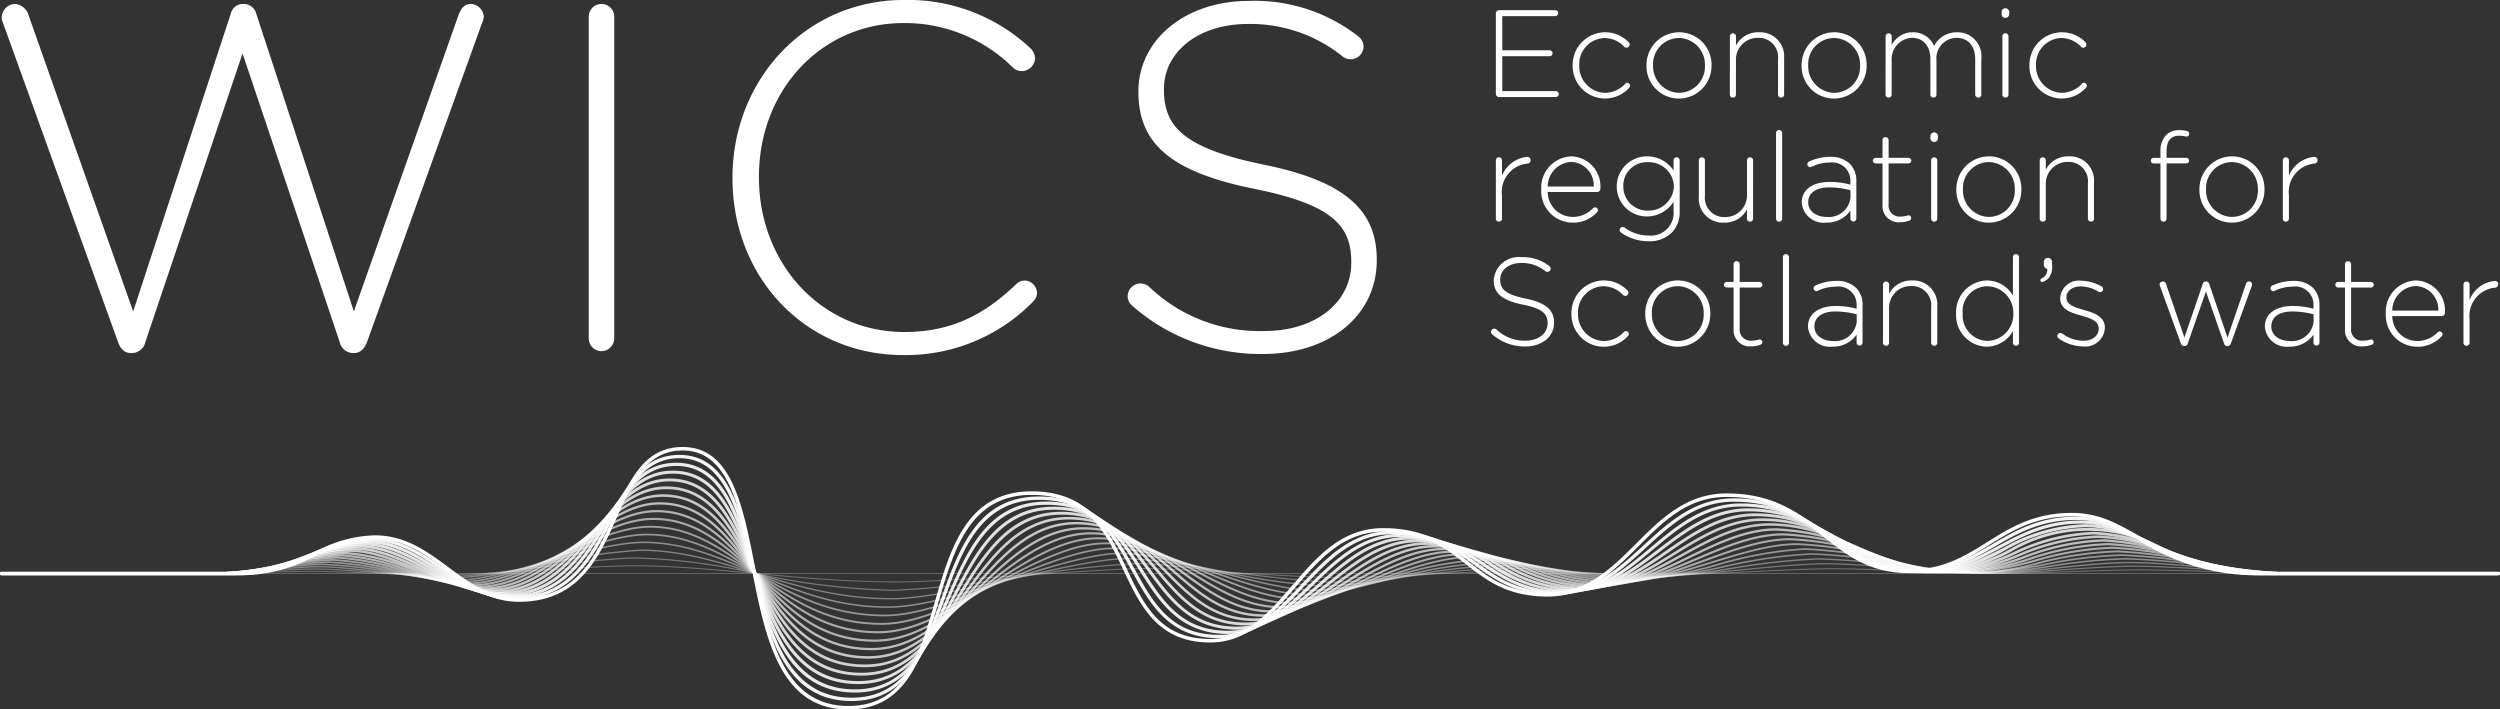
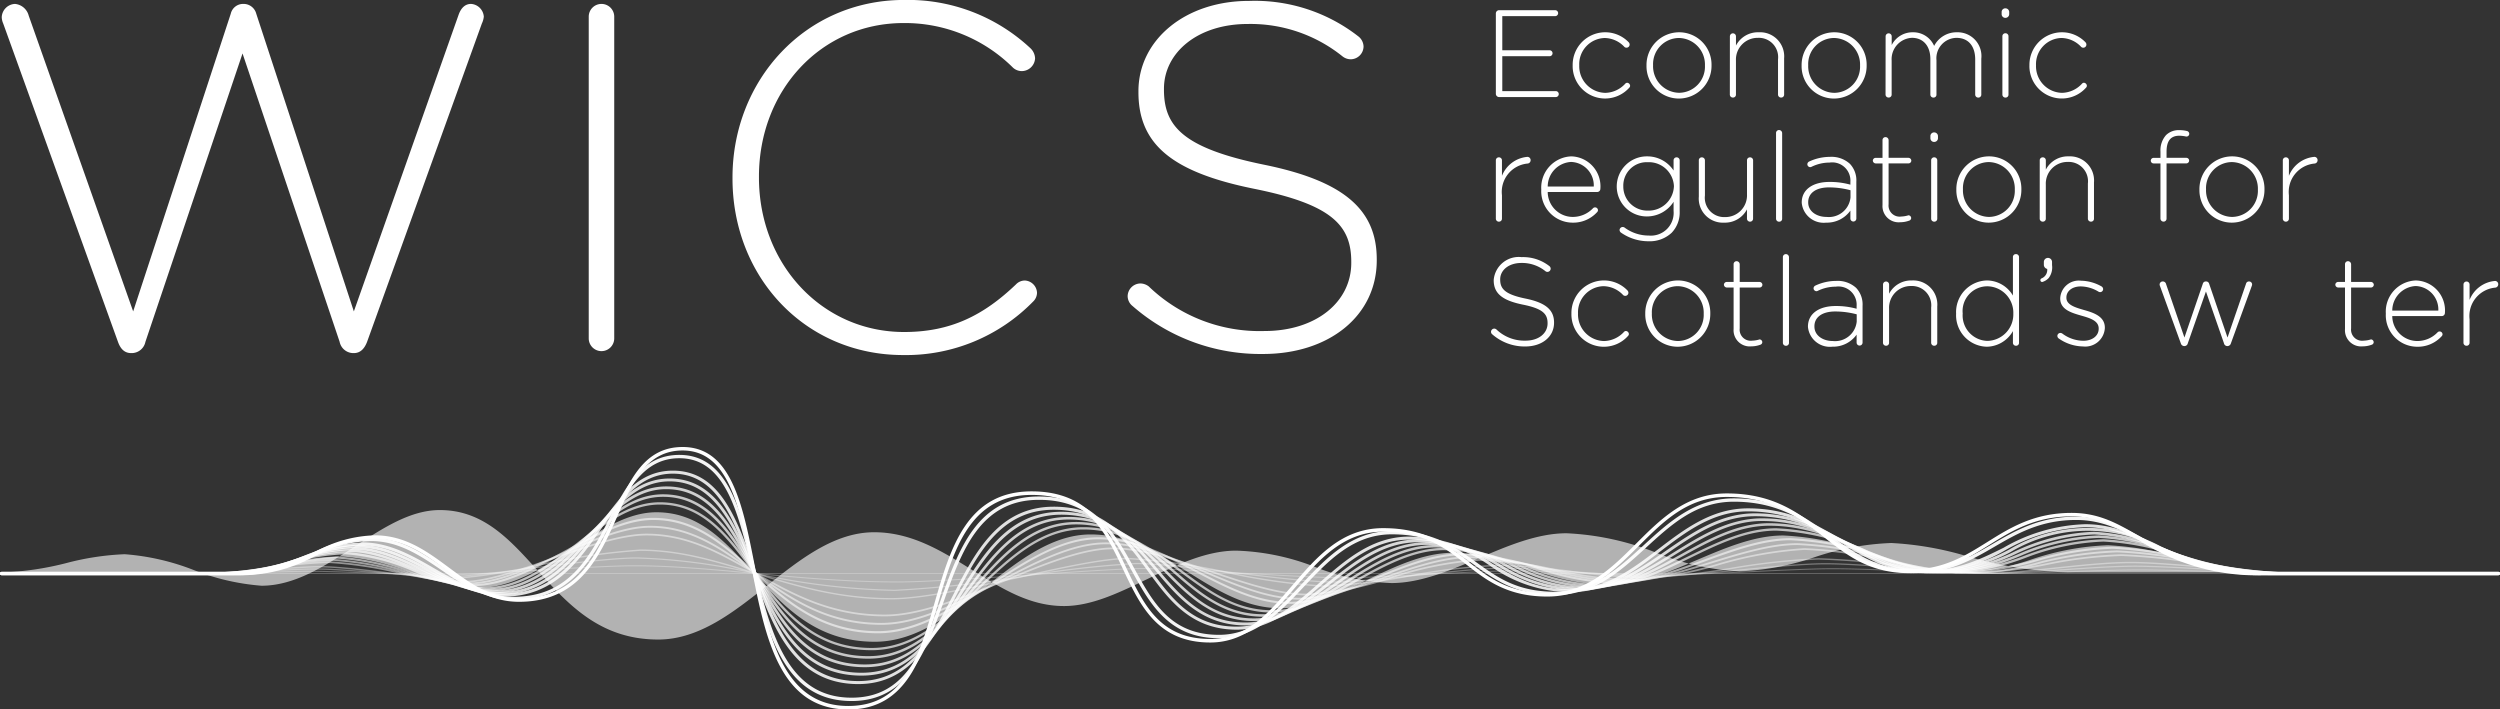
<svg xmlns="http://www.w3.org/2000/svg" width="240" height="68.11" viewBox="0 0 240 68.11">
  <rect x="0" y="0" width="240" height="68.11" fill="#333333" stroke="none" />
  <g id="Group_29" data-name="Group 29" transform="translate(-599.905 -726.849)">
    <path id="Path_223" data-name="Path 223" d="M600.214,729.109a1.616,1.616,0,0,1-.142-.612,1.33,1.33,0,0,1,1.271-1.272,1.505,1.505,0,0,1,1.319,1.13l10.027,28.389,9.369-28.577a1.216,1.216,0,0,1,1.177-.942h.094a1.257,1.257,0,0,1,1.177.942l9.369,28.577,10.075-28.53c.235-.612.612-.989,1.177-.989a1.316,1.316,0,0,1,1.224,1.225,2.029,2.029,0,0,1-.188.659l-11.017,30.554c-.235.612-.612,1.083-1.271,1.083h-.094a1.351,1.351,0,0,1-1.272-1.083l-9.321-27.683-9.322,27.683a1.349,1.349,0,0,1-1.271,1.083H612.5c-.659,0-1.036-.424-1.271-1.083Z" fill="#fff" />
    <path id="Path_224" data-name="Path 224" d="M656.423,728.45a1.224,1.224,0,1,1,2.448,0v30.883a1.224,1.224,0,1,1-2.448,0Z" fill="#fff" />
    <path id="Path_225" data-name="Path 225" d="M670.225,743.986v-.1c0-9.321,6.968-17.042,16.478-17.042a17.216,17.216,0,0,1,12.1,4.614,1.412,1.412,0,0,1,.47.988A1.289,1.289,0,0,1,698,733.675a1.255,1.255,0,0,1-.847-.329,14.715,14.715,0,0,0-10.5-4.284c-7.909,0-13.888,6.449-13.888,14.735v.094c0,8.333,6.073,14.831,13.935,14.831,4.473,0,7.627-1.6,10.734-4.567a1.191,1.191,0,0,1,.848-.377,1.23,1.23,0,0,1,1.177,1.177,1.193,1.193,0,0,1-.377.847,17.067,17.067,0,0,1-12.476,5.132C677.193,760.934,670.225,753.449,670.225,743.986Z" fill="#fff" />
    <path id="Path_226" data-name="Path 226" d="M708.63,756.226a1.224,1.224,0,0,1-.471-.941,1.246,1.246,0,0,1,1.224-1.224,1.357,1.357,0,0,1,.8.282,15.337,15.337,0,0,0,11.111,4.284c4.943,0,8.333-2.777,8.333-6.544v-.094c0-3.484-1.836-5.508-9.321-7.015-7.91-1.6-11.111-4.284-11.111-9.274v-.1c0-4.9,4.473-8.662,10.593-8.662a16.152,16.152,0,0,1,10.5,3.39,1.274,1.274,0,0,1,.518.988,1.246,1.246,0,0,1-1.224,1.224,1.279,1.279,0,0,1-.8-.282,14.1,14.1,0,0,0-9.086-3.107c-4.85,0-8.051,2.777-8.051,6.214v.094c0,3.484,1.789,5.6,9.6,7.2,7.627,1.553,10.828,4.284,10.828,9.086v.094c0,5.32-4.566,8.992-10.922,8.992A18.634,18.634,0,0,1,708.63,756.226Z" fill="#fff" />
    <g id="Group_25" data-name="Group 25">
      <path id="Path_227" data-name="Path 227" d="M743.507,735.857v-7.721a.315.315,0,0,1,.31-.309H749.2a.286.286,0,0,1,0,.572h-5.075v3.276h4.539a.286.286,0,0,1,0,.572h-4.539v3.348h5.135a.286.286,0,0,1,0,.572h-5.445A.316.316,0,0,1,743.507,735.857Z" fill="#fff" />
      <path id="Path_228" data-name="Path 228" d="M750.881,733.152v-.023a3.126,3.126,0,0,1,5.385-2.216.314.314,0,0,1,.084.214.3.3,0,0,1-.3.3.3.3,0,0,1-.2-.072,2.643,2.643,0,0,0-1.882-.857,2.51,2.51,0,0,0-2.455,2.609v.024a2.555,2.555,0,0,0,2.5,2.633,2.683,2.683,0,0,0,1.907-.87.265.265,0,0,1,.19-.1.308.308,0,0,1,.286.286.26.26,0,0,1-.072.178,3.114,3.114,0,0,1-5.444-2.109Z" fill="#fff" />
      <path id="Path_229" data-name="Path 229" d="M757.969,733.152v-.023a3.139,3.139,0,0,1,3.133-3.181,3.107,3.107,0,0,1,3.11,3.157v.024a3.14,3.14,0,0,1-3.134,3.181A3.106,3.106,0,0,1,757.969,733.152Zm5.611,0v-.023a2.547,2.547,0,0,0-2.5-2.633A2.507,2.507,0,0,0,758.6,733.1v.024a2.548,2.548,0,0,0,2.5,2.633A2.507,2.507,0,0,0,763.58,733.152Z" fill="#fff" />
      <path id="Path_230" data-name="Path 230" d="M765.974,730.341a.292.292,0,1,1,.584,0v.882a2.377,2.377,0,0,1,2.192-1.275,2.314,2.314,0,0,1,2.431,2.5v3.467a.279.279,0,0,1-.286.3.288.288,0,0,1-.3-.3v-3.36a1.855,1.855,0,0,0-1.93-2.073,2.082,2.082,0,0,0-2.109,2.168v3.265a.279.279,0,0,1-.286.3.288.288,0,0,1-.3-.3Z" fill="#fff" />
      <path id="Path_231" data-name="Path 231" d="M772.859,733.152v-.023a3.14,3.14,0,0,1,3.134-3.181,3.107,3.107,0,0,1,3.11,3.157v.024a3.14,3.14,0,0,1-3.134,3.181A3.107,3.107,0,0,1,772.859,733.152Zm5.612,0v-.023a2.547,2.547,0,0,0-2.5-2.633,2.506,2.506,0,0,0-2.478,2.609v.024a2.548,2.548,0,0,0,2.5,2.633A2.508,2.508,0,0,0,778.471,733.152Z" fill="#fff" />
      <path id="Path_232" data-name="Path 232" d="M780.924,730.341a.292.292,0,1,1,.584,0v.834a2.236,2.236,0,0,1,2.025-1.227,2.181,2.181,0,0,1,2.05,1.31,2.412,2.412,0,0,1,2.192-1.31,2.284,2.284,0,0,1,2.335,2.538v3.431a.279.279,0,0,1-.286.3.288.288,0,0,1-.3-.3v-3.36c0-1.311-.68-2.073-1.8-2.073a1.958,1.958,0,0,0-1.918,2.144v3.289a.279.279,0,0,1-.286.3.288.288,0,0,1-.3-.3v-3.4c0-1.263-.691-2.037-1.775-2.037a2.05,2.05,0,0,0-1.942,2.18v3.253a.279.279,0,0,1-.286.3.288.288,0,0,1-.3-.3Z" fill="#fff" />
      <path id="Path_233" data-name="Path 233" d="M792.062,728.006a.351.351,0,0,1,.358-.358.361.361,0,0,1,.369.358v.2a.361.361,0,0,1-.369.357.351.351,0,0,1-.358-.357Zm.072,2.335a.285.285,0,0,1,.286-.3.288.288,0,0,1,.3.3v5.576a.279.279,0,0,1-.286.3.288.288,0,0,1-.3-.3Z" fill="#fff" />
      <path id="Path_234" data-name="Path 234" d="M794.73,733.152v-.023a3.127,3.127,0,0,1,5.386-2.216.319.319,0,0,1,.083.214.3.3,0,0,1-.5.226,2.647,2.647,0,0,0-1.882-.857,2.51,2.51,0,0,0-2.455,2.609v.024a2.555,2.555,0,0,0,2.5,2.633,2.683,2.683,0,0,0,1.907-.87.265.265,0,0,1,.19-.1.308.308,0,0,1,.286.286.26.26,0,0,1-.072.178,3.114,3.114,0,0,1-5.445-2.109Z" fill="#fff" />
      <g id="Group_24" data-name="Group 24">
        <path id="Path_235" data-name="Path 235" d="M743.507,742.253a.284.284,0,0,1,.286-.3.288.288,0,0,1,.3.3v1.478a2.892,2.892,0,0,1,2.443-1.823.31.31,0,0,1,.309.321.317.317,0,0,1-.309.322,2.734,2.734,0,0,0-2.443,3.039v2.239a.285.285,0,0,1-.286.3.288.288,0,0,1-.3-.3Z" fill="#fff" />
        <path id="Path_236" data-name="Path 236" d="M750.846,748.223a3.02,3.02,0,0,1-2.979-3.17v-.024a3,3,0,0,1,2.883-3.169,2.879,2.879,0,0,1,2.788,3.146.3.3,0,0,1-.285.274h-4.767a2.41,2.41,0,0,0,2.384,2.394,2.686,2.686,0,0,0,1.965-.834.263.263,0,0,1,.191-.083.28.28,0,0,1,.286.274.291.291,0,0,1-.1.2A3.093,3.093,0,0,1,750.846,748.223Zm2.061-3.468a2.253,2.253,0,0,0-2.18-2.359,2.369,2.369,0,0,0-2.241,2.359Z" fill="#fff" />
        <path id="Path_237" data-name="Path 237" d="M755.515,749.176a.318.318,0,0,1-.131-.262.308.308,0,0,1,.3-.274.346.346,0,0,1,.167.047,3.872,3.872,0,0,0,2.335.774,2.184,2.184,0,0,0,2.383-2.359v-.881a3.024,3.024,0,0,1-2.538,1.406,2.878,2.878,0,0,1-2.919-2.86v-.023a2.891,2.891,0,0,1,2.919-2.884,3.019,3.019,0,0,1,2.538,1.359v-.966a.284.284,0,0,1,.286-.3.294.294,0,0,1,.3.3v4.885a2.814,2.814,0,0,1-.774,2.061,3.076,3.076,0,0,1-2.205.811A4.6,4.6,0,0,1,755.515,749.176Zm5.088-4.421v-.024a2.412,2.412,0,0,0-2.514-2.311,2.246,2.246,0,0,0-2.347,2.3v.025a2.308,2.308,0,0,0,2.347,2.323A2.428,2.428,0,0,0,760.6,744.755Z" fill="#fff" />
        <path id="Path_238" data-name="Path 238" d="M768.2,747.829a.285.285,0,0,1-.285.3.288.288,0,0,1-.3-.3v-.881a2.383,2.383,0,0,1-2.193,1.275,2.314,2.314,0,0,1-2.43-2.5v-3.467a.278.278,0,0,1,.286-.3.288.288,0,0,1,.3.3v3.36a1.855,1.855,0,0,0,1.93,2.073,2.083,2.083,0,0,0,2.109-2.168v-3.265a.278.278,0,0,1,.286-.3.287.287,0,0,1,.3.3Z" fill="#fff" />
        <path id="Path_239" data-name="Path 239" d="M770.405,739.632a.285.285,0,0,1,.286-.3.3.3,0,0,1,.3.3v8.2a.278.278,0,0,1-.286.3.288.288,0,0,1-.3-.3Z" fill="#fff" />
        <path id="Path_240" data-name="Path 240" d="M772.871,746.316v-.024c0-1.263,1.084-1.977,2.657-1.977a7.31,7.31,0,0,1,2.014.262v-.262a1.749,1.749,0,0,0-2-1.859,3.937,3.937,0,0,0-1.728.405.305.305,0,0,1-.13.036.285.285,0,0,1-.274-.274.3.3,0,0,1,.166-.263,4.71,4.71,0,0,1,2-.452,2.624,2.624,0,0,1,1.918.667,2.307,2.307,0,0,1,.62,1.716v3.538a.286.286,0,1,1-.572,0v-.762a2.764,2.764,0,0,1-2.324,1.156A2.117,2.117,0,0,1,772.871,746.316Zm4.682-.512v-.691a8.053,8.053,0,0,0-2.061-.274c-1.286,0-2,.571-2,1.417v.025c0,.881.834,1.393,1.763,1.393A2.086,2.086,0,0,0,777.553,745.8Z" fill="#fff" />
        <path id="Path_241" data-name="Path 241" d="M780.626,746.519v-3.98h-.655a.285.285,0,0,1-.274-.274.275.275,0,0,1,.274-.262h.655v-1.692a.285.285,0,0,1,.286-.3.3.3,0,0,1,.3.3V742h1.906a.285.285,0,0,1,.274.274.274.274,0,0,1-.274.262H781.21v3.92a1.067,1.067,0,0,0,1.215,1.18,2.528,2.528,0,0,0,.691-.12.272.272,0,0,1,.262.262.264.264,0,0,1-.19.251,2.515,2.515,0,0,1-.858.155A1.554,1.554,0,0,1,780.626,746.519Z" fill="#fff" />
        <path id="Path_242" data-name="Path 242" d="M785.224,739.918a.351.351,0,0,1,.358-.358.361.361,0,0,1,.369.358v.2a.361.361,0,0,1-.369.357.351.351,0,0,1-.358-.357Zm.072,2.335a.284.284,0,0,1,.286-.3.288.288,0,0,1,.3.3v5.576a.278.278,0,0,1-.286.3.288.288,0,0,1-.3-.3Z" fill="#fff" />
        <path id="Path_243" data-name="Path 243" d="M787.714,745.065v-.024a3.14,3.14,0,0,1,3.134-3.181,3.107,3.107,0,0,1,3.109,3.158v.023a3.14,3.14,0,0,1-3.133,3.182A3.108,3.108,0,0,1,787.714,745.065Zm5.612,0v-.024a2.548,2.548,0,0,0-2.5-2.633,2.507,2.507,0,0,0-2.478,2.61v.023a2.547,2.547,0,0,0,2.5,2.633A2.507,2.507,0,0,0,793.326,745.065Z" fill="#fff" />
        <path id="Path_244" data-name="Path 244" d="M795.719,742.253a.284.284,0,0,1,.286-.3.288.288,0,0,1,.3.3v.882a2.379,2.379,0,0,1,2.192-1.275,2.315,2.315,0,0,1,2.431,2.5v3.467a.278.278,0,0,1-.286.3.288.288,0,0,1-.3-.3v-3.36a1.856,1.856,0,0,0-1.93-2.073,2.083,2.083,0,0,0-2.109,2.169v3.264a.278.278,0,0,1-.286.3.288.288,0,0,1-.3-.3Z" fill="#fff" />
        <path id="Path_245" data-name="Path 245" d="M807.31,742.539h-.655a.27.27,0,0,1-.275-.274.276.276,0,0,1,.275-.262h.655v-.6a2.193,2.193,0,0,1,.536-1.584,1.736,1.736,0,0,1,1.275-.477,3.035,3.035,0,0,1,.727.084.279.279,0,0,1,.226.273.266.266,0,0,1-.333.251,3.271,3.271,0,0,0-.62-.072c-.834,0-1.227.5-1.227,1.537V742h1.894a.269.269,0,0,1,.274.274.275.275,0,0,1-.274.262h-1.894v5.29a.285.285,0,0,1-.286.3.3.3,0,0,1-.3-.3Z" fill="#fff" />
        <path id="Path_246" data-name="Path 246" d="M811.05,745.065v-.024a3.14,3.14,0,0,1,3.134-3.181,3.108,3.108,0,0,1,3.11,3.158v.023a3.141,3.141,0,0,1-3.134,3.182A3.108,3.108,0,0,1,811.05,745.065Zm5.612,0v-.024a2.548,2.548,0,0,0-2.5-2.633,2.508,2.508,0,0,0-2.478,2.61v.023a2.547,2.547,0,0,0,2.5,2.633A2.506,2.506,0,0,0,816.662,745.065Z" fill="#fff" />
        <path id="Path_247" data-name="Path 247" d="M819.056,742.253a.283.283,0,0,1,.285-.3.288.288,0,0,1,.3.3v1.478a2.893,2.893,0,0,1,2.443-1.823.309.309,0,0,1,.309.321.317.317,0,0,1-.309.322,2.734,2.734,0,0,0-2.443,3.039v2.239a.285.285,0,0,1-.285.3.288.288,0,0,1-.3-.3Z" fill="#fff" />
      </g>
      <path id="Path_248" data-name="Path 248" d="M743.162,758.944a.311.311,0,0,1-.12-.239.317.317,0,0,1,.31-.31.344.344,0,0,1,.2.072,3.879,3.879,0,0,0,2.811,1.084c1.252,0,2.109-.7,2.109-1.656v-.024c0-.881-.464-1.394-2.359-1.775-2-.405-2.812-1.084-2.812-2.347v-.024a2.414,2.414,0,0,1,2.681-2.192,4.092,4.092,0,0,1,2.657.857.324.324,0,0,1,.131.251.316.316,0,0,1-.309.31.321.321,0,0,1-.2-.072,3.567,3.567,0,0,0-2.3-.786c-1.228,0-2.038.7-2.038,1.572v.024c0,.882.453,1.418,2.431,1.823,1.93.393,2.74,1.084,2.74,2.3v.024c0,1.346-1.156,2.275-2.764,2.275A4.717,4.717,0,0,1,743.162,758.944Z" fill="#fff" />
      <path id="Path_249" data-name="Path 249" d="M750.762,756.977v-.023a3.126,3.126,0,0,1,5.385-2.216.317.317,0,0,1,.084.214.3.3,0,0,1-.3.3.3.3,0,0,1-.2-.072,2.644,2.644,0,0,0-1.882-.857,2.511,2.511,0,0,0-2.455,2.609v.024a2.555,2.555,0,0,0,2.5,2.633,2.683,2.683,0,0,0,1.907-.87.266.266,0,0,1,.19-.095.308.308,0,0,1,.286.286.263.263,0,0,1-.071.178,3.114,3.114,0,0,1-5.445-2.109Z" fill="#fff" />
      <path id="Path_250" data-name="Path 250" d="M757.85,756.977v-.023a3.139,3.139,0,0,1,3.133-3.181,3.107,3.107,0,0,1,3.11,3.157v.024a3.14,3.14,0,0,1-3.134,3.181A3.106,3.106,0,0,1,757.85,756.977Zm5.611,0v-.023a2.547,2.547,0,0,0-2.5-2.633,2.507,2.507,0,0,0-2.478,2.609v.024a2.548,2.548,0,0,0,2.5,2.633A2.507,2.507,0,0,0,763.461,756.977Z" fill="#fff" />
      <path id="Path_251" data-name="Path 251" d="M766.331,758.431v-3.979h-.655a.285.285,0,0,1-.274-.274.276.276,0,0,1,.274-.263h.655v-1.691a.285.285,0,0,1,.286-.3.3.3,0,0,1,.3.3v1.691h1.906a.286.286,0,0,1,.274.275.274.274,0,0,1-.274.262h-1.906v3.92a1.066,1.066,0,0,0,1.215,1.179,2.536,2.536,0,0,0,.691-.119.273.273,0,0,1,.263.262.264.264,0,0,1-.191.25,2.491,2.491,0,0,1-.858.155A1.554,1.554,0,0,1,766.331,758.431Z" fill="#fff" />
      <path id="Path_252" data-name="Path 252" d="M771.062,751.544a.285.285,0,0,1,.286-.3.3.3,0,0,1,.3.3v8.2a.279.279,0,0,1-.286.3.288.288,0,0,1-.3-.3Z" fill="#fff" />
      <path id="Path_253" data-name="Path 253" d="M773.468,758.229v-.024c0-1.263,1.085-1.978,2.657-1.978a7.31,7.31,0,0,1,2.014.262v-.262a1.748,1.748,0,0,0-2-1.858,3.937,3.937,0,0,0-1.728.4.305.305,0,0,1-.13.036.286.286,0,0,1-.275-.274.3.3,0,0,1,.167-.262,4.71,4.71,0,0,1,2-.453,2.629,2.629,0,0,1,1.918.667,2.309,2.309,0,0,1,.62,1.716v3.539a.286.286,0,1,1-.572,0v-.763a2.764,2.764,0,0,1-2.324,1.156A2.116,2.116,0,0,1,773.468,758.229Zm4.682-.513v-.691a8.051,8.051,0,0,0-2.061-.274c-1.286,0-2,.572-2,1.418v.024c0,.882.834,1.394,1.763,1.394A2.086,2.086,0,0,0,778.15,757.716Z" fill="#fff" />
      <path id="Path_254" data-name="Path 254" d="M780.675,754.166a.292.292,0,1,1,.584,0v.882a2.379,2.379,0,0,1,2.192-1.275,2.314,2.314,0,0,1,2.431,2.5v3.467a.279.279,0,0,1-.286.3.288.288,0,0,1-.3-.3v-3.36a1.855,1.855,0,0,0-1.93-2.073,2.083,2.083,0,0,0-2.109,2.168v3.265a.279.279,0,0,1-.286.3.288.288,0,0,1-.3-.3Z" fill="#fff" />
      <path id="Path_255" data-name="Path 255" d="M793.732,759.742a.279.279,0,0,1-.286.3.288.288,0,0,1-.3-.3v-1.108a2.933,2.933,0,0,1-2.5,1.5,3.018,3.018,0,0,1-2.955-3.158v-.023a3.04,3.04,0,0,1,2.955-3.181,2.922,2.922,0,0,1,2.5,1.453v-3.682a.278.278,0,0,1,.286-.3.288.288,0,0,1,.3.3Zm-5.409-2.812v.024a2.445,2.445,0,0,0,2.383,2.621,2.544,2.544,0,0,0,2.478-2.609v-.024a2.537,2.537,0,0,0-2.478-2.609A2.376,2.376,0,0,0,788.323,756.93Z" fill="#fff" />
      <path id="Path_256" data-name="Path 256" d="M795.876,753.582a.877.877,0,0,0,.561-.917.406.406,0,0,1-.322-.417V752a.393.393,0,1,1,.786,0v.3a1.682,1.682,0,0,1-.321,1.239,1.358,1.358,0,0,1-.62.381.174.174,0,0,1-.179-.178A.187.187,0,0,1,795.876,753.582Z" fill="#fff" />
      <path id="Path_257" data-name="Path 257" d="M797.519,759.325a.318.318,0,0,1-.107-.227.291.291,0,0,1,.286-.286.331.331,0,0,1,.191.06,3.4,3.4,0,0,0,2.025.691c.822,0,1.465-.452,1.465-1.156v-.023c0-.715-.762-.978-1.608-1.216-.989-.286-2.085-.583-2.085-1.668v-.023a1.786,1.786,0,0,1,2-1.68,4.144,4.144,0,0,1,1.965.547.316.316,0,0,1,.155.262.29.29,0,0,1-.285.287.3.3,0,0,1-.167-.048,3.361,3.361,0,0,0-1.692-.5c-.834,0-1.383.453-1.383,1.061v.024c0,.679.823.929,1.692,1.179.978.274,2,.632,2,1.7v.024a1.884,1.884,0,0,1-2.1,1.775A4.175,4.175,0,0,1,797.519,759.325Z" fill="#fff" />
      <path id="Path_258" data-name="Path 258" d="M809.265,759.813l-1.989-5.469a.527.527,0,0,1-.048-.19.3.3,0,0,1,.31-.286.318.318,0,0,1,.309.25l1.764,5.135,1.763-5.159a.294.294,0,0,1,.286-.226h.024a.3.3,0,0,1,.3.226l1.763,5.159,1.775-5.159a.286.286,0,0,1,.286-.226.291.291,0,0,1,.3.274.55.55,0,0,1-.048.2l-1.989,5.469a.349.349,0,0,1-.322.262h-.024a.335.335,0,0,1-.321-.273l-1.728-4.969-1.74,4.969a.335.335,0,0,1-.321.273h-.024A.348.348,0,0,1,809.265,759.813Z" fill="#fff" />
-       <path id="Path_259" data-name="Path 259" d="M817.329,758.229v-.024c0-1.263,1.085-1.978,2.658-1.978a7.3,7.3,0,0,1,2.013.262v-.262a1.748,1.748,0,0,0-2-1.858,3.929,3.929,0,0,0-1.727.4.313.313,0,0,1-.131.036.285.285,0,0,1-.274-.274.3.3,0,0,1,.166-.262,4.714,4.714,0,0,1,2-.453,2.627,2.627,0,0,1,1.918.667,2.305,2.305,0,0,1,.62,1.716v3.539a.286.286,0,1,1-.572,0v-.763a2.762,2.762,0,0,1-2.323,1.156A2.117,2.117,0,0,1,817.329,758.229Zm4.683-.513v-.691a8.064,8.064,0,0,0-2.061-.274c-1.287,0-2,.572-2,1.418v.024c0,.882.834,1.394,1.763,1.394A2.087,2.087,0,0,0,822.012,757.716Z" fill="#fff" />
      <path id="Path_260" data-name="Path 260" d="M825.025,758.431v-3.979h-.655a.285.285,0,0,1-.274-.274.275.275,0,0,1,.274-.263h.655v-1.691a.285.285,0,0,1,.286-.3.3.3,0,0,1,.3.3v1.691h1.906a.286.286,0,0,1,.274.275.275.275,0,0,1-.274.262h-1.906v3.92a1.066,1.066,0,0,0,1.215,1.179,2.546,2.546,0,0,0,.691-.119.272.272,0,0,1,.262.262.263.263,0,0,1-.191.25,2.489,2.489,0,0,1-.857.155A1.553,1.553,0,0,1,825.025,758.431Z" fill="#fff" />
      <path id="Path_261" data-name="Path 261" d="M831.922,760.135a3.019,3.019,0,0,1-2.978-3.169v-.024a2.994,2.994,0,0,1,2.883-3.169,2.878,2.878,0,0,1,2.788,3.145.3.3,0,0,1-.286.274h-4.766a2.411,2.411,0,0,0,2.384,2.395,2.686,2.686,0,0,0,1.965-.834.261.261,0,0,1,.191-.084.28.28,0,0,1,.286.275.285.285,0,0,1-.1.2A3.087,3.087,0,0,1,831.922,760.135Zm2.062-3.467a2.253,2.253,0,0,0-2.181-2.359,2.369,2.369,0,0,0-2.24,2.359Z" fill="#fff" />
      <path id="Path_262" data-name="Path 262" d="M836.4,754.166a.292.292,0,1,1,.584,0v1.477a2.894,2.894,0,0,1,2.442-1.823.311.311,0,0,1,.31.322.317.317,0,0,1-.31.322,2.733,2.733,0,0,0-2.442,3.038v2.24a.285.285,0,0,1-.286.3.288.288,0,0,1-.3-.3Z" fill="#fff" />
    </g>
    <g id="Group_28" data-name="Group 28">
      <g id="Group_26" data-name="Group 26" opacity="0.25">
        <path id="Path_263" data-name="Path 263" d="M839.737,781.955H600.072a.045.045,0,0,1,0-.09H839.737a.045.045,0,0,1,0,.09Z" fill="#fff" />
      </g>
      <g id="Group_27" data-name="Group 27">
        <path id="Path_264" data-name="Path 264" d="M686.124,782.767c-4.926,0-9.48-.422-13.884-.831-4-.371-7.787-.722-11.509-.722-2.175,0-6.809.28-10.9.527-3.388.2-6.315.381-7.457.381-1.277,0-3.8-.1-6.245-.189s-4.983-.189-6.267-.189-3.416.055-5.479.109-4.182.109-5.458.109H600.072a.052.052,0,0,1,0-.1h18.854c1.274,0,3.4-.056,5.455-.11s4.2-.109,5.482-.109,3.82.1,6.271.189,4.966.189,6.241.189c1.139,0,4.205-.185,7.451-.381,4.091-.247,8.727-.527,10.905-.527,3.727,0,7.512.351,11.519.723,4.4.409,8.953.831,13.874.831,2.6,0,7.9-.358,13.02-.7,4.452-.3,8.657-.585,10.455-.585,1.917,0,5.811.225,9.577.443s7.662.443,9.577.443,5.089-.168,8.169-.33c3.127-.165,6.361-.335,8.328-.335s4.585.1,7.121.2c2.505.1,5.1.193,7.01.193s5.141-.152,8.249-.3,6.294-.3,8.2-.3,4.93.115,7.854.227c2.95.113,6,.23,7.942.23s4.471-.088,6.914-.172c2.4-.083,4.89-.169,6.774-.169,1.991,0,5.365.1,8.629.191,2.926.083,5.69.163,7.153.163h18.637a.052.052,0,0,1,0,.1H821.1c-1.465,0-4.229-.079-7.157-.163-3.262-.093-6.636-.19-8.625-.19-1.883,0-4.367.086-6.77.169-2.444.084-4.971.171-6.918.171s-4.994-.116-7.946-.229c-2.923-.112-5.946-.228-7.85-.228s-5.106.152-8.2.3c-3.11.148-6.326.3-8.255.3s-4.509-.1-7.014-.194c-2.535-.1-5.155-.2-7.117-.2s-5.2.17-8.322.335c-3.081.162-6.267.329-8.175.329s-5.815-.224-9.583-.443-7.657-.442-9.571-.442c-1.794,0-6,.284-10.448.584C694.027,782.41,688.729,782.767,686.124,782.767Z" fill="#fff" opacity="0.297" />
        <path id="Path_265" data-name="Path 265" d="M685.8,783.58a68.366,68.366,0,0,1-13.583-1.665,57.993,57.993,0,0,0-11.177-1.442c-2.248,0-6.535.537-10.317,1.01-3.307.415-6.431.806-7.862.806-1.38,0-3.875-.192-6.287-.377s-4.926-.379-6.314-.379c-1.355,0-3.446.11-5.469.217-2.059.108-4.187.22-5.592.22H600.072a.06.06,0,0,1,0-.12H619.2c1.4,0,3.528-.112,5.585-.22,2.025-.107,4.118-.217,5.476-.217,1.393,0,3.9.192,6.323.379s4.9.377,6.278.377c1.424,0,4.544-.391,7.847-.8,3.971-.5,8.077-1.012,10.332-1.012a58.1,58.1,0,0,1,11.2,1.445,68.275,68.275,0,0,0,13.56,1.663,115.435,115.435,0,0,0,12.565-1.382,102.22,102.22,0,0,1,10.518-1.193c2.159,0,5.925.453,9.567.89,3.608.433,7.339.881,9.454.881,2.012,0,5.131-.334,8.146-.658,3.076-.33,6.258-.671,8.357-.671s4.689.2,7.19.392c2.463.189,5.01.386,7.051.386s5.214-.3,8.272-.6,6.194-.6,8.232-.6c2.081,0,5.08.233,7.98.458s5.87.456,7.93.456c2.035,0,4.534-.174,6.949-.342,2.393-.166,4.868-.338,6.866-.338,2.019,0,5.228.186,8.331.366,3.019.175,5.869.34,7.613.34h18.911a.06.06,0,0,1,0,.12H820.826c-1.747,0-4.6-.165-7.619-.34-3.1-.18-6.31-.366-8.325-.366-1.994,0-4.467.172-6.858.338-2.417.168-4.917.342-6.957.342-2.065,0-5.051-.232-7.94-.456s-5.894-.458-7.97-.458c-2.033,0-5.178.3-8.221.6-3.06.294-6.225.6-8.283.6s-4.6-.2-7.06-.387c-2.5-.192-5.083-.391-7.181-.391s-5.271.341-8.345.671c-3.018.324-6.139.659-8.158.659-2.122,0-5.857-.449-9.468-.883-3.639-.437-7.4-.889-9.553-.889a102.34,102.34,0,0,0-10.5,1.192A115.365,115.365,0,0,1,685.8,783.58Z" fill="#fff" opacity="0.344" />
        <path id="Path_266" data-name="Path 266" d="M685.486,784.393c-5.141,0-9.28-1.272-13.283-2.5-3.61-1.11-7.02-2.158-10.844-2.158a63.59,63.59,0,0,0-9.825,1.464,56.05,56.05,0,0,1-8.178,1.259c-1.483,0-3.946-.287-6.329-.565s-4.867-.569-6.36-.569c-1.426,0-3.48.165-5.465.323-2.058.164-4.186.334-5.72.334h-19.41a.068.068,0,0,1,0-.136h19.41c1.528,0,3.654-.169,5.709-.333,1.988-.159,4.044-.323,5.476-.323,1.5,0,3.979.289,6.376.569,2.378.278,4.838.565,6.313.565a56.146,56.146,0,0,0,8.152-1.257,63.664,63.664,0,0,1,9.851-1.466c3.845,0,7.264,1.051,10.884,2.163,3.993,1.228,8.122,2.5,13.243,2.5,2.981,0,7.644-1.039,12.154-2.044,4.2-.935,8.169-1.819,10.538-1.819a61.817,61.817,0,0,1,9.549,1.34,61.053,61.053,0,0,0,9.337,1.316,58.36,58.36,0,0,0,8.124-.984,59.438,59.438,0,0,1,8.385-1.01,65.249,65.249,0,0,1,7.26.589,64.367,64.367,0,0,0,7.091.578,65.9,65.9,0,0,0,8.294-.9,65.76,65.76,0,0,1,8.261-.894,76.725,76.725,0,0,1,8.1.691,75.695,75.695,0,0,0,7.924.68c2.125,0,4.6-.26,6.985-.511s4.845-.509,6.957-.509c2.051,0,5.116.27,8.08.531,2.949.26,6,.528,8.026.528h19.185a.068.068,0,0,1,0,.136H820.552c-2.034,0-5.086-.269-8.038-.529s-6.022-.531-8.068-.531c-2.1,0-4.564.258-6.943.509s-4.867.511-7,.511a75.9,75.9,0,0,1-7.94-.68,76.539,76.539,0,0,0-8.085-.691,65.566,65.566,0,0,0-8.241.894,66.1,66.1,0,0,1-8.314.9,64.575,64.575,0,0,1-7.107-.579,65.041,65.041,0,0,0-7.244-.588,59.39,59.39,0,0,0-8.363,1.008,58.414,58.414,0,0,1-8.146.986,61,61,0,0,1-9.362-1.319,61.864,61.864,0,0,0-9.524-1.338c-2.354,0-6.315.883-10.508,1.817C693.153,783.353,688.482,784.393,685.486,784.393Z" fill="#fff" opacity="0.391" />
-         <path id="Path_267" data-name="Path 267" d="M685.167,785.206c-5.25,0-9.181-1.7-12.982-3.344-3.414-1.477-6.638-2.871-10.512-2.871-2.409,0-5.963.963-9.4,1.895-3.292.893-6.4,1.737-8.428,1.737a48.947,48.947,0,0,1-6.372-.755,49.261,49.261,0,0,0-6.405-.757c-1.5,0-3.425.206-5.466.426s-4.18.449-5.843.449H600.072a.076.076,0,0,1-.075-.076.075.075,0,0,1,.075-.075H619.76c1.655,0,3.776-.228,5.827-.448s3.976-.427,5.482-.427a49.294,49.294,0,0,1,6.428.759,48.925,48.925,0,0,0,6.349.753c2.006,0,5.106-.841,8.388-1.731,3.446-.935,7.01-1.9,9.439-1.9,3.905,0,7.143,1.4,10.572,2.883,3.787,1.638,7.7,3.332,12.922,3.332,3.171,0,7.545-1.368,11.776-2.691,4.046-1.265,7.867-2.46,10.524-2.46s6.143.912,9.527,1.794c3.3.86,6.714,1.749,9.226,1.749a42.27,42.27,0,0,0,8.1-1.31,43.236,43.236,0,0,1,8.413-1.349,47.759,47.759,0,0,1,7.329.786,46.94,46.94,0,0,0,7.131.77,47.971,47.971,0,0,0,8.315-1.2,47.835,47.835,0,0,1,8.292-1.194,55.963,55.963,0,0,1,8.216.927,54.547,54.547,0,0,0,7.923.9,52.214,52.214,0,0,0,7.023-.68,52.442,52.442,0,0,1,7.045-.681,74.8,74.8,0,0,1,7.865.688,79.471,79.471,0,0,0,8.4.726h19.459a.075.075,0,0,1,.076.075.076.076,0,0,1-.076.076H820.278a79.675,79.675,0,0,1-8.422-.727,74.868,74.868,0,0,0-7.847-.687,52.229,52.229,0,0,0-7.024.68,52.283,52.283,0,0,1-7.044.681,54.633,54.633,0,0,1-7.947-.9,56.008,56.008,0,0,0-8.192-.925,47.79,47.79,0,0,0-8.262,1.191,48.029,48.029,0,0,1-8.345,1.2,47.056,47.056,0,0,1-7.155-.772,47.642,47.642,0,0,0-7.3-.784,43.229,43.229,0,0,0-8.38,1.345,42.335,42.335,0,0,1-8.135,1.314c-2.531,0-5.954-.892-9.265-1.754-3.374-.88-6.863-1.789-9.488-1.789s-6.445,1.192-10.479,2.453C692.746,783.835,688.361,785.206,685.167,785.206Z" fill="#fff" opacity="0.438" />
        <path id="Path_268" data-name="Path 268" d="M684.849,786.019c-5.362,0-9.084-2.13-12.683-4.189-3.217-1.841-6.257-3.58-10.18-3.58-2.493,0-5.812,1.174-9.021,2.31-3.239,1.147-6.3,2.23-8.629,2.23a38.148,38.148,0,0,1-6.416-.943,38.223,38.223,0,0,0-6.449-.947,43.911,43.911,0,0,0-5.471.528,47.312,47.312,0,0,1-5.962.565H600.072a.083.083,0,1,1,0-.166h19.966a47.271,47.271,0,0,0,5.94-.564,44.14,44.14,0,0,1,5.493-.529,38.251,38.251,0,0,1,6.481.95,38.1,38.1,0,0,0,6.384.939c2.3,0,5.348-1.078,8.574-2.22s6.554-2.32,9.076-2.32c3.968,0,7.026,1.75,10.263,3.6,3.58,2.049,7.282,4.167,12.6,4.167,3.359,0,7.458-1.691,11.421-3.326,3.877-1.6,7.54-3.112,10.486-3.112,2.888,0,6.25,1.143,9.5,2.248,3.151,1.072,6.41,2.181,9.119,2.181a32.867,32.867,0,0,0,8.081-1.636,33.871,33.871,0,0,1,8.44-1.689,37.464,37.464,0,0,1,7.4.984,36.6,36.6,0,0,0,7.171.961,37.4,37.4,0,0,0,8.336-1.495,37.338,37.338,0,0,1,8.323-1.493,43.788,43.788,0,0,1,8.328,1.165,41.72,41.72,0,0,0,7.926,1.121,41.183,41.183,0,0,0,7.059-.847,41.541,41.541,0,0,1,7.136-.854,56.623,56.623,0,0,1,7.677.839,63,63,0,0,0,8.754.928h19.732a.083.083,0,1,1,0,.166H820.005a63.081,63.081,0,0,1-8.779-.93,56.523,56.523,0,0,0-7.652-.836,41.4,41.4,0,0,0-7.107.851,41.327,41.327,0,0,1-7.088.85,42.359,42.359,0,0,1-7.959-1.126,43.771,43.771,0,0,0-8.295-1.161,37.212,37.212,0,0,0-8.282,1.489,37.537,37.537,0,0,1-8.377,1.5,36.764,36.764,0,0,1-7.2-.965,37.371,37.371,0,0,0-7.365-.981,33.754,33.754,0,0,0-8.394,1.683,32.976,32.976,0,0,1-8.127,1.642c-2.737,0-6.009-1.113-9.173-2.189-3.238-1.1-6.586-2.239-9.447-2.239-2.914,0-6.561,1.505-10.422,3.1C692.355,784.321,688.241,786.019,684.849,786.019Z" fill="#fff" opacity="0.484" />
        <path id="Path_269" data-name="Path 269" d="M684.53,786.832c-5.473,0-8.985-2.561-12.381-5.037-3.023-2.2-5.878-4.286-9.849-4.286-2.58,0-5.681,1.378-8.68,2.711-3.027,1.345-6.157,2.737-8.794,2.737a30.988,30.988,0,0,1-6.461-1.132,31.15,31.15,0,0,0-6.492-1.137,35.589,35.589,0,0,0-5.479.631,39.039,39.039,0,0,1-6.078.682H600.072a.091.091,0,0,1,0-.182h20.244a38.78,38.78,0,0,0,6.049-.68,35.834,35.834,0,0,1,5.508-.632,31.284,31.284,0,0,1,6.535,1.141,30.924,30.924,0,0,0,6.418,1.127c2.6,0,5.711-1.383,8.72-2.721s6.136-2.727,8.754-2.727c4.03,0,6.908,2.1,9.956,4.321,3.372,2.459,6.86,5,12.274,5,3.549,0,7.381-2.01,11.087-3.954s7.191-3.772,10.428-3.772c3.133,0,6.355,1.375,9.472,2.706,3,1.282,6.108,2.608,9.014,2.608,2.438,0,5.3-1,8.062-1.958,2.869-1,5.836-2.032,8.465-2.032a30.705,30.705,0,0,1,7.468,1.183,29.947,29.947,0,0,0,7.211,1.152c2.553,0,5.5-.912,8.356-1.793s5.8-1.793,8.355-1.793a35.948,35.948,0,0,1,8.437,1.4,24.7,24.7,0,0,0,15.029.326,34.5,34.5,0,0,1,7.224-1.027,44.715,44.715,0,0,1,7.511.983,52.023,52.023,0,0,0,9.082,1.137h20.006a.091.091,0,0,1,0,.182H819.731a52.208,52.208,0,0,1-9.115-1.14,44.642,44.642,0,0,0-7.478-.98,34.372,34.372,0,0,0-7.186,1.023,24.885,24.885,0,0,1-15.11-.327,35.793,35.793,0,0,0-8.394-1.4c-2.528,0-5.463.907-8.3,1.785-2.866.885-5.829,1.8-8.41,1.8a30.026,30.026,0,0,1-7.255-1.158,30.617,30.617,0,0,0-7.424-1.177c-2.6,0-5.551,1.028-8.406,2.022-2.779.967-5.653,1.967-8.121,1.967-2.943,0-6.066-1.333-9.086-2.622-3.1-1.323-6.3-2.691-9.4-2.691-3.193,0-6.666,1.822-10.344,3.751C691.976,784.811,688.123,786.832,684.53,786.832Z" fill="#fff" opacity="0.531" />
        <path id="Path_270" data-name="Path 270" d="M684.211,787.645c-5.586,0-8.887-2.994-12.079-5.89-2.829-2.565-5.5-4.987-9.518-4.987-2.668,0-5.437,1.506-8.369,3.1s-5.982,3.254-8.928,3.254a26.145,26.145,0,0,1-6.508-1.32,26.221,26.221,0,0,0-6.534-1.325,29.892,29.892,0,0,0-5.489.73,33.113,33.113,0,0,1-6.192.8H600.072a.1.1,0,0,1,0-.2h20.522a33,33,0,0,0,6.155-.8,30.014,30.014,0,0,1,5.526-.735,26.38,26.38,0,0,1,6.588,1.333,26,26,0,0,0,6.454,1.313c2.895,0,5.914-1.642,8.834-3.23,2.955-1.607,5.745-3.126,8.463-3.126,4.094,0,6.792,2.448,9.65,5.039,3.165,2.87,6.437,5.838,11.947,5.838,3.737,0,7.312-2.325,10.768-4.573,3.356-2.183,6.825-4.44,10.355-4.44,3.379,0,6.461,1.609,9.441,3.165s5.81,3.034,8.912,3.034c2.542,0,5.213-1.107,8.041-2.28s5.728-2.374,8.492-2.374a26.037,26.037,0,0,1,7.537,1.381,25.261,25.261,0,0,0,7.252,1.342c2.677,0,5.573-1.062,8.374-2.09s5.7-2.093,8.388-2.093a30.388,30.388,0,0,1,8.544,1.644,28.359,28.359,0,0,0,7.938,1.556,29.056,29.056,0,0,0,7.136-1.179,29.533,29.533,0,0,1,7.313-1.2,36.661,36.661,0,0,1,7.366,1.123,44.305,44.305,0,0,0,9.389,1.35h20.28a.1.1,0,0,1,0,.2h-20.28a44.468,44.468,0,0,1-9.431-1.355,36.512,36.512,0,0,0-7.324-1.118,29.427,29.427,0,0,0-7.264,1.194,29.163,29.163,0,0,1-7.185,1.186,28.5,28.5,0,0,1-7.994-1.564,30.246,30.246,0,0,0-8.488-1.636c-2.651,0-5.533,1.058-8.32,2.081-2.817,1.034-5.731,2.1-8.442,2.1a25.443,25.443,0,0,1-7.307-1.35,25.859,25.859,0,0,0-7.482-1.374c-2.725,0-5.618,1.2-8.416,2.36-2.722,1.127-5.536,2.294-8.117,2.294-3.151,0-6.126-1.553-9-3.056-2.96-1.545-6.02-3.143-9.35-3.143-3.471,0-6.763,2.141-10.247,4.408S688.007,787.645,684.211,787.645Z" fill="#fff" opacity="0.578" />
-         <path id="Path_271" data-name="Path 271" d="M683.892,788.457c-5.7,0-8.788-3.429-11.776-6.744-2.635-2.925-5.124-5.687-9.188-5.687-2.756,0-5.343,1.692-8.081,3.482-2.843,1.86-5.783,3.782-9.04,3.782a22.587,22.587,0,0,1-6.555-1.509,22.638,22.638,0,0,0-6.576-1.515,25.612,25.612,0,0,0-5.5.831,28.846,28.846,0,0,1-6.305.919h-20.8a.106.106,0,1,1,0-.212h20.8a28.637,28.637,0,0,0,6.258-.915,25.875,25.875,0,0,1,5.547-.835,22.787,22.787,0,0,1,6.643,1.525,22.44,22.44,0,0,0,6.488,1.5c3.194,0,6.107-1.905,8.924-3.747,2.765-1.809,5.378-3.517,8.2-3.517,4.158,0,6.678,2.8,9.346,5.756,2.956,3.281,6.014,6.674,11.618,6.674,3.926,0,7.248-2.636,10.462-5.186,3.169-2.514,6.446-5.114,10.269-5.114,3.625,0,6.565,1.844,9.409,3.627s5.513,3.457,8.811,3.457c2.646,0,5.257-1.263,8.021-2.6s5.619-2.719,8.518-2.719a22.606,22.606,0,0,1,7.607,1.581,21.82,21.82,0,0,0,7.291,1.532c2.8,0,5.643-1.214,8.392-2.388s5.606-2.393,8.422-2.393a26.368,26.368,0,0,1,8.649,1.886,24.364,24.364,0,0,0,7.947,1.771,25.261,25.261,0,0,0,7.175-1.345,25.885,25.885,0,0,1,7.4-1.376,30.7,30.7,0,0,1,7.237,1.26,38.656,38.656,0,0,0,9.68,1.567h20.554a.106.106,0,1,1,0,.212H819.183a38.837,38.837,0,0,1-9.733-1.573,30.529,30.529,0,0,0-7.184-1.253,25.75,25.75,0,0,0-7.342,1.367,25.421,25.421,0,0,1-7.234,1.353,24.527,24.527,0,0,1-8.016-1.782,26.187,26.187,0,0,0-8.58-1.874c-2.773,0-5.6,1.208-8.338,2.376-2.769,1.182-5.632,2.4-8.476,2.4a22.013,22.013,0,0,1-7.36-1.544,22.431,22.431,0,0,0-7.538-1.569c-2.85,0-5.684,1.371-8.426,2.7-2.663,1.289-5.418,2.622-8.113,2.622-3.359,0-6.189-1.775-8.925-3.49-2.817-1.768-5.731-3.595-9.3-3.595-3.749,0-7,2.577-10.137,5.069C691.244,785.8,687.892,788.457,683.892,788.457Z" fill="#fff" opacity="0.625" />
+         <path id="Path_271" data-name="Path 271" d="M683.892,788.457c-5.7,0-8.788-3.429-11.776-6.744-2.635-2.925-5.124-5.687-9.188-5.687-2.756,0-5.343,1.692-8.081,3.482-2.843,1.86-5.783,3.782-9.04,3.782a22.587,22.587,0,0,1-6.555-1.509,22.638,22.638,0,0,0-6.576-1.515,25.612,25.612,0,0,0-5.5.831,28.846,28.846,0,0,1-6.305.919h-20.8a.106.106,0,1,1,0-.212a28.637,28.637,0,0,0,6.258-.915,25.875,25.875,0,0,1,5.547-.835,22.787,22.787,0,0,1,6.643,1.525,22.44,22.44,0,0,0,6.488,1.5c3.194,0,6.107-1.905,8.924-3.747,2.765-1.809,5.378-3.517,8.2-3.517,4.158,0,6.678,2.8,9.346,5.756,2.956,3.281,6.014,6.674,11.618,6.674,3.926,0,7.248-2.636,10.462-5.186,3.169-2.514,6.446-5.114,10.269-5.114,3.625,0,6.565,1.844,9.409,3.627s5.513,3.457,8.811,3.457c2.646,0,5.257-1.263,8.021-2.6s5.619-2.719,8.518-2.719a22.606,22.606,0,0,1,7.607,1.581,21.82,21.82,0,0,0,7.291,1.532c2.8,0,5.643-1.214,8.392-2.388s5.606-2.393,8.422-2.393a26.368,26.368,0,0,1,8.649,1.886,24.364,24.364,0,0,0,7.947,1.771,25.261,25.261,0,0,0,7.175-1.345,25.885,25.885,0,0,1,7.4-1.376,30.7,30.7,0,0,1,7.237,1.26,38.656,38.656,0,0,0,9.68,1.567h20.554a.106.106,0,1,1,0,.212H819.183a38.837,38.837,0,0,1-9.733-1.573,30.529,30.529,0,0,0-7.184-1.253,25.75,25.75,0,0,0-7.342,1.367,25.421,25.421,0,0,1-7.234,1.353,24.527,24.527,0,0,1-8.016-1.782,26.187,26.187,0,0,0-8.58-1.874c-2.773,0-5.6,1.208-8.338,2.376-2.769,1.182-5.632,2.4-8.476,2.4a22.013,22.013,0,0,1-7.36-1.544,22.431,22.431,0,0,0-7.538-1.569c-2.85,0-5.684,1.371-8.426,2.7-2.663,1.289-5.418,2.622-8.113,2.622-3.359,0-6.189-1.775-8.925-3.49-2.817-1.768-5.731-3.595-9.3-3.595-3.749,0-7,2.577-10.137,5.069C691.244,785.8,687.892,788.457,683.892,788.457Z" fill="#fff" opacity="0.625" />
        <path id="Path_272" data-name="Path 272" d="M683.573,789.27c-5.813,0-8.689-3.865-11.471-7.6-2.444-3.282-4.751-6.382-8.861-6.382-2.844,0-5.257,1.872-7.811,3.854-2.734,2.123-5.562,4.318-9.133,4.318a19.888,19.888,0,0,1-6.6-1.7,19.958,19.958,0,0,0-6.617-1.7,22.458,22.458,0,0,0-5.515.93,25.542,25.542,0,0,1-6.414,1.039H600.072a.114.114,0,1,1,0-.228h21.077a25.338,25.338,0,0,0,6.358-1.033,22.643,22.643,0,0,1,5.571-.936,20.113,20.113,0,0,1,6.7,1.718,19.755,19.755,0,0,0,6.522,1.684c3.493,0,6.289-2.17,8.993-4.269,2.586-2.007,5.029-3.9,7.951-3.9,4.224,0,6.565,3.145,9.043,6.475,2.749,3.692,5.591,7.51,11.289,7.51,4.113,0,7.19-2.945,10.166-5.793s6.055-5.8,10.173-5.8c3.873,0,6.67,2.079,9.375,4.09,2.684,2,5.219,3.88,8.711,3.88,2.751,0,5.3-1.418,8-2.919s5.511-3.064,8.544-3.064a19.982,19.982,0,0,1,7.677,1.781,19,19,0,0,0,7.331,1.721c2.923,0,5.713-1.365,8.411-2.684s5.507-2.7,8.455-2.7a23.315,23.315,0,0,1,8.752,2.129c2.606,1.021,5.069,1.985,7.958,1.985a22.458,22.458,0,0,0,7.215-1.509,23.106,23.106,0,0,1,7.488-1.552,26.229,26.229,0,0,1,7.12,1.394,34.819,34.819,0,0,0,9.96,1.786h20.827a.114.114,0,1,1,0,.228H818.91a35.007,35.007,0,0,1-10.023-1.795,26.091,26.091,0,0,0-7.057-1.385,22.929,22.929,0,0,0-7.416,1.54,22.626,22.626,0,0,1-7.287,1.521c-2.932,0-5.414-.972-8.041-2a23.139,23.139,0,0,0-8.669-2.113c-2.9,0-5.671,1.358-8.355,2.671-2.721,1.331-5.535,2.708-8.511,2.708a19.436,19.436,0,0,1-7.413-1.737,19.811,19.811,0,0,0-7.595-1.765c-2.974,0-5.749,1.543-8.433,3.035-2.607,1.449-5.3,2.949-8.112,2.949-3.568,0-6.252-2-8.847-3.925-2.675-1.99-5.442-4.046-9.239-4.046-4.026,0-7.071,2.914-10.015,5.732C690.888,786.293,687.778,789.27,683.573,789.27Z" fill="#fff" opacity="0.672" />
        <path id="Path_273" data-name="Path 273" d="M683.255,790.082c-5.928,0-8.591-4.3-11.166-8.462-2.252-3.639-4.38-7.076-8.534-7.076-2.933,0-5.179,2.051-7.558,4.221-2.617,2.389-5.323,4.859-9.21,4.859-2.212,0-4.468-.96-6.65-1.889s-4.444-1.891-6.657-1.891a19.94,19.94,0,0,0-5.53,1.027,22.937,22.937,0,0,1-6.523,1.161H600.072a.122.122,0,0,1,0-.244h21.355a22.794,22.794,0,0,0,6.456-1.15,20.082,20.082,0,0,1,5.6-1.037c2.263,0,4.545.971,6.752,1.91,2.16.919,4.393,1.87,6.555,1.87,3.792,0,6.463-2.438,9.046-4.795,2.414-2.2,4.7-4.285,7.722-4.285,4.29,0,6.452,3.493,8.741,7.191,2.54,4.1,5.166,8.347,10.959,8.347,4.3,0,7.136-3.251,9.878-6.4,2.78-3.186,5.654-6.481,10.068-6.481,4.121,0,6.774,2.316,9.34,4.555,2.534,2.212,4.927,4.3,8.613,4.3,2.854,0,5.345-1.573,7.982-3.238,2.654-1.677,5.4-3.41,8.569-3.41a17.984,17.984,0,0,1,7.747,1.98,17.018,17.018,0,0,0,7.37,1.91c3.047,0,5.782-1.515,8.428-2.98s5.41-3,8.489-3c3.5,0,6.22,1.206,8.854,2.373,2.553,1.131,4.964,2.2,7.971,2.2a19.948,19.948,0,0,0,7.254-1.673,20.928,20.928,0,0,1,7.576-1.728,22.811,22.811,0,0,1,7.016,1.525,31.341,31.341,0,0,0,10.226,2.008h21.1a.122.122,0,1,1,0,.244h-21.1a31.536,31.536,0,0,1-10.3-2.021,22.624,22.624,0,0,0-6.94-1.513,20.734,20.734,0,0,0-7.491,1.713,20.425,20.425,0,0,1-7.339,1.689c-3.058,0-5.492-1.078-8.069-2.22-2.611-1.156-5.311-2.352-8.756-2.352-3.016,0-5.738,1.508-8.371,2.966-2.673,1.48-5.437,3.01-8.546,3.01a17.451,17.451,0,0,1-7.468-1.93,17.767,17.767,0,0,0-7.649-1.96c-3.1,0-5.814,1.715-8.44,3.373-2.55,1.61-5.187,3.275-8.111,3.275-3.778,0-6.317-2.216-8.773-4.36-2.532-2.21-5.15-4.5-9.18-4.5-4.3,0-7.14,3.253-9.884,6.4C690.538,786.789,687.665,790.082,683.255,790.082Z" fill="#fff" opacity="0.719" />
        <path id="Path_274" data-name="Path 274" d="M682.936,790.9c-6.043,0-8.491-4.74-10.858-9.325-2.063-3.994-4.011-7.766-8.209-7.766-3.022,0-5.109,2.225-7.318,4.581-2.493,2.658-5.07,5.406-9.274,5.406-2.317,0-4.545-1.057-6.7-2.079s-4.381-2.079-6.7-2.079a17.9,17.9,0,0,0-5.547,1.125,20.89,20.89,0,0,1-6.63,1.282H600.072a.129.129,0,0,1,0-.259h21.633a20.681,20.681,0,0,0,6.552-1.27,18.1,18.1,0,0,1,5.625-1.137c2.373,0,4.627,1.07,6.807,2.1,2.128,1.01,4.329,2.054,6.588,2.054,4.092,0,6.63-2.707,9.085-5.324,2.249-2.4,4.373-4.663,7.507-4.663,4.356,0,6.339,3.84,8.439,7.906,2.331,4.516,4.742,9.185,10.628,9.185,4.486,0,6.97-3.4,9.6-6.992,2.578-3.526,5.244-7.171,9.954-7.171,4.37,0,6.878,2.553,9.3,5.022,2.384,2.427,4.636,4.719,8.515,4.719,2.958,0,5.389-1.727,7.963-3.555,2.6-1.848,5.289-3.758,8.6-3.758a16.357,16.357,0,0,1,7.817,2.182,15.441,15.441,0,0,0,7.409,2.1c3.169,0,5.851-1.665,8.445-3.275,2.613-1.621,5.313-3.3,8.524-3.3,3.675,0,6.359,1.331,8.955,2.619,2.5,1.239,4.861,2.409,7.984,2.409a18.181,18.181,0,0,0,7.294-1.837,19.2,19.2,0,0,1,7.663-1.9,20.08,20.08,0,0,1,6.922,1.654,28.546,28.546,0,0,0,10.482,2.233h21.375a.129.129,0,1,1,0,.259H818.362a28.75,28.75,0,0,1-10.571-2.249,19.908,19.908,0,0,0-6.833-1.638,18.97,18.97,0,0,0-7.564,1.885A18.668,18.668,0,0,1,786,781.894c-3.184,0-5.571-1.184-8.1-2.437-2.57-1.274-5.227-2.591-8.841-2.591-3.137,0-5.806,1.657-8.387,3.259-2.625,1.63-5.339,3.315-8.582,3.315a15.857,15.857,0,0,1-7.523-2.125,16.144,16.144,0,0,0-7.7-2.155c-3.223,0-5.878,1.886-8.446,3.71-2.493,1.771-5.072,3.6-8.112,3.6-3.987,0-6.383-2.439-8.7-4.8-2.389-2.432-4.859-4.945-9.12-4.945-4.579,0-7.206,3.591-9.746,7.064C690.192,787.286,687.553,790.9,682.936,790.9Z" fill="#fff" opacity="0.766" />
        <path id="Path_275" data-name="Path 275" d="M682.617,791.708c-6.159,0-8.39-5.18-10.549-10.19-1.873-4.348-3.643-8.456-7.885-8.456-3.111,0-5.044,2.4-7.09,4.937-2.362,2.929-4.8,5.959-9.325,5.959-2.424,0-4.623-1.154-6.749-2.27s-4.319-2.266-6.735-2.266a16.26,16.26,0,0,0-5.565,1.222,19.2,19.2,0,0,1-6.736,1.4H600.072a.137.137,0,1,1,0-.274h21.911a18.988,18.988,0,0,0,6.646-1.388,16.485,16.485,0,0,1,5.655-1.237c2.483,0,4.709,1.168,6.862,2.3,2.1,1.1,4.265,2.238,6.622,2.238,4.391,0,6.79-2.978,9.111-5.857,2.089-2.591,4.062-5.039,7.3-5.039,4.422,0,6.227,4.188,8.137,8.622,2.123,4.928,4.319,10.024,10.3,10.024,4.672,0,6.933-3.685,9.328-7.587,2.372-3.866,4.826-7.864,9.834-7.864,4.619,0,6.982,2.791,9.267,5.49,2.235,2.642,4.347,5.136,8.419,5.136,3.061,0,5.432-1.88,7.943-3.871,2.546-2.019,5.179-4.106,8.62-4.106a15.07,15.07,0,0,1,7.889,2.383,14.165,14.165,0,0,0,7.447,2.285c3.291,0,5.92-1.815,8.462-3.57,2.564-1.77,5.216-3.6,8.56-3.6,3.853,0,6.5,1.456,9.054,2.865,2.447,1.347,4.758,2.62,8,2.62a16.763,16.763,0,0,0,7.334-2,14.747,14.747,0,0,1,14.586-.3,26.271,26.271,0,0,0,10.73,2.458h21.649a.137.137,0,1,1,0,.274H818.088a26.493,26.493,0,0,1-10.833-2.479,14.491,14.491,0,0,0-14.37.3,17.2,17.2,0,0,1-7.447,2.024c-3.311,0-5.651-1.289-8.13-2.654-2.527-1.392-5.14-2.831-8.922-2.831-3.259,0-5.875,1.806-8.4,3.553-2.576,1.779-5.241,3.618-8.617,3.618a14.581,14.581,0,0,1-7.578-2.318,14.849,14.849,0,0,0-7.758-2.35c-3.346,0-5.94,2.057-8.45,4.047-2.437,1.932-4.957,3.93-8.113,3.93-4.2,0-6.451-2.66-8.628-5.233-2.245-2.651-4.566-5.393-9.058-5.393-4.855,0-7.267,3.931-9.6,7.733S687.442,791.708,682.617,791.708Z" fill="#fff" opacity="0.813" />
        <path id="Path_276" data-name="Path 276" d="M682.3,792.521c-6.274,0-8.289-5.621-10.238-11.056-1.685-4.7-3.278-9.144-7.563-9.144-3.2,0-4.984,2.568-6.872,5.288-2.225,3.2-4.525,6.516-9.367,6.516-2.53,0-4.7-1.251-6.8-2.461s-4.256-2.453-6.773-2.453a14.916,14.916,0,0,0-5.584,1.318,17.8,17.8,0,0,1-6.841,1.526H600.072a.145.145,0,0,1,0-.29h22.189A17.578,17.578,0,0,0,629,780.259a15.134,15.134,0,0,1,5.687-1.338c2.594,0,4.792,1.267,6.917,2.493,2.066,1.19,4.2,2.421,6.655,2.421,4.69,0,6.947-3.249,9.129-6.391,1.933-2.783,3.758-5.413,7.11-5.413,4.489,0,6.115,4.535,7.836,9.336,1.914,5.341,3.9,10.864,9.965,10.864,4.857,0,6.9-3.972,9.062-8.178s4.4-8.561,9.708-8.561c4.87,0,7.086,3.03,9.229,5.961,2.088,2.855,4.06,5.552,8.324,5.552,3.162,0,5.475-2.034,7.924-4.188,2.491-2.19,5.066-4.455,8.645-4.455a14.006,14.006,0,0,1,7.959,2.586c2.111,1.271,4.105,2.472,7.487,2.472,3.412,0,5.987-1.965,8.478-3.864,2.516-1.92,5.118-3.905,8.594-3.905,4.033,0,6.636,1.582,9.154,3.112,2.4,1.456,4.657,2.83,8.013,2.83,3.007,0,5.128-1.05,7.374-2.161a16.606,16.606,0,0,1,7.837-2.26c2.509,0,4.478.884,6.758,1.907a24.376,24.376,0,0,0,10.971,2.686h21.922a.145.145,0,1,1,0,.29H817.815a24.627,24.627,0,0,1-11.09-2.711c-2.249-1.01-4.191-1.883-6.639-1.883a16.364,16.364,0,0,0-7.708,2.23,16.03,16.03,0,0,1-7.5,2.192c-3.437,0-5.733-1.4-8.163-2.873-2.484-1.509-5.052-3.069-9-3.069-3.378,0-5.941,1.954-8.419,3.845-2.529,1.929-5.144,3.923-8.653,3.923A13.539,13.539,0,0,1,743,781.2a13.769,13.769,0,0,0-7.81-2.545c-3.469,0-6,2.229-8.454,4.384-2.381,2.094-4.843,4.259-8.115,4.259-4.411,0-6.519-2.883-8.558-5.671-2.1-2.872-4.273-5.841-8.995-5.841-5.13,0-7.326,4.272-9.45,8.4C689.511,788.283,687.332,792.521,682.3,792.521Z" fill="#fff" opacity="0.859" />
-         <path id="Path_277" data-name="Path 277" d="M681.979,793.334c-6.39,0-8.187-6.062-9.925-11.924-1.5-5.055-2.914-9.83-7.244-9.83-3.288,0-4.927,2.737-6.662,5.635-1.986,3.317-4.237,7.077-9.4,7.077-2.636,0-4.778-1.349-6.849-2.652s-4.194-2.64-6.811-2.64a13.773,13.773,0,0,0-5.6,1.413,16.629,16.629,0,0,1-6.946,1.649H600.072a.152.152,0,1,1,0-.3h22.467a16.378,16.378,0,0,0,6.829-1.626,14.017,14.017,0,0,1,5.72-1.437c2.705,0,4.875,1.366,6.973,2.687,2.129,1.339,4.139,2.6,6.687,2.6,4.99,0,7.1-3.522,9.138-6.928,1.781-2.974,3.463-5.784,6.924-5.784,4.557,0,6,4.881,7.536,10.049,1.706,5.754,3.47,11.705,9.633,11.705,5.042,0,6.869-4.259,8.8-8.768,1.952-4.552,3.97-9.259,9.576-9.259,5.12,0,7.189,3.269,9.189,6.431,1.942,3.069,3.775,5.967,8.23,5.967,3.265,0,5.519-2.187,7.906-4.5,2.436-2.362,4.954-4.8,8.67-4.8,3.809,0,5.955,1.418,8.03,2.788s4.023,2.659,7.525,2.659c3.533,0,6.055-2.114,8.494-4.159,2.468-2.069,5.021-4.208,8.63-4.208,4.213,0,6.774,1.708,9.252,3.36,2.343,1.563,4.557,3.039,8.029,3.039,3.094,0,5.192-1.128,7.414-2.322s4.537-2.439,7.924-2.439c2.563,0,4.474.942,6.687,2.032a22.792,22.792,0,0,0,11.2,2.915h22.2a.152.152,0,0,1,0,.3h-22.2a23.066,23.066,0,0,1-11.339-2.945c-2.179-1.074-4.06-2-6.552-2-3.31,0-5.582,1.222-7.779,2.4-2.158,1.16-4.389,2.359-7.559,2.359-3.564,0-5.815-1.5-8.2-3.09-2.44-1.627-4.963-3.31-9.083-3.31-3.5,0-6.008,2.1-8.435,4.138-2.48,2.08-5.045,4.229-8.689,4.229-3.594,0-5.678-1.376-7.693-2.708-2.038-1.347-4.145-2.739-7.862-2.739-3.592,0-6.066,2.4-8.458,4.72-2.325,2.255-4.729,4.588-8.118,4.588-4.622,0-6.587-3.106-8.487-6.109-1.957-3.092-3.98-6.289-8.932-6.289-5.4,0-7.383,4.613-9.3,9.075C689.174,788.783,687.222,793.334,681.979,793.334Z" fill="#fff" opacity="0.906" />
        <path id="Path_278" data-name="Path 278" d="M681.661,794.147c-6.507,0-8.086-6.5-9.612-12.793-1.313-5.408-2.552-10.515-6.925-10.515-3.377,0-4.875,2.9-6.461,5.979-1.847,3.581-3.94,7.641-9.425,7.641-2.743,0-4.856-1.446-6.9-2.844s-4.131-2.826-6.849-2.826a12.818,12.818,0,0,0-5.624,1.508,15.627,15.627,0,0,1-7.049,1.773H600.072a.16.16,0,1,1,0-.32h22.745a15.36,15.36,0,0,0,6.918-1.745,13.076,13.076,0,0,1,5.755-1.537c2.817,0,4.958,1.466,7.029,2.883,2.1,1.434,4.075,2.787,6.719,2.787,5.29,0,7.247-3.8,9.14-7.466,1.632-3.165,3.174-6.153,6.746-6.153,4.624,0,5.893,5.226,7.236,10.759,1.5,6.169,3.045,12.548,9.3,12.548,5.226,0,6.838-4.543,8.545-9.354,1.738-4.9,3.535-9.96,9.44-9.96,5.371,0,7.292,3.509,9.149,6.9,1.8,3.281,3.491,6.38,8.137,6.38,3.367,0,5.562-2.339,7.887-4.815,2.381-2.535,4.842-5.157,8.694-5.157,3.954,0,6.063,1.522,8.1,2.993s3.942,2.843,7.563,2.843c3.654,0,6.122-2.263,8.51-4.451,2.42-2.219,4.923-4.513,8.666-4.513,4.393,0,6.912,1.835,9.349,3.61,2.293,1.67,4.458,3.246,8.046,3.246,3.18,0,5.257-1.206,7.455-2.483,2.215-1.288,4.505-2.619,8.01-2.619,2.616,0,4.472,1,6.622,2.157a21.449,21.449,0,0,0,11.432,3.144h22.469a.16.16,0,0,1,0,.32H817.268a21.729,21.729,0,0,1-11.584-3.182c-2.111-1.137-3.934-2.118-6.47-2.118-3.418,0-5.671,1.309-7.849,2.575-2.139,1.242-4.349,2.527-7.616,2.527-3.692,0-5.9-1.607-8.234-3.308-2.4-1.745-4.873-3.549-9.161-3.549-3.618,0-5.965,2.152-8.45,4.429-2.432,2.23-4.947,4.535-8.726,4.535-3.725,0-5.771-1.476-7.751-2.9-2-1.441-4.064-2.932-7.914-2.932-3.714,0-6.127,2.57-8.46,5.056-2.269,2.417-4.616,4.917-8.121,4.917-4.836,0-6.657-3.329-8.418-6.547-1.812-3.312-3.686-6.737-8.868-6.737-5.679,0-7.438,4.955-9.138,9.747C688.839,789.283,687.113,794.147,681.661,794.147Z" fill="#fff" opacity="0.953" />
        <path id="Path_279" data-name="Path 279" d="M681.342,794.959c-6.624,0-7.983-6.946-9.3-13.663-1.127-5.758-2.191-11.2-6.607-11.2-3.466,0-4.826,3.07-6.266,6.321-1.705,3.847-3.636,8.206-9.444,8.206-2.85,0-4.935-1.543-6.95-3.035s-4.069-3.012-6.887-3.012a11.994,11.994,0,0,0-5.644,1.6,14.789,14.789,0,0,1-7.152,1.9H600.072a.168.168,0,0,1,0-.336h23.023a14.5,14.5,0,0,0,7.006-1.863,12.265,12.265,0,0,1,5.79-1.637c2.929,0,5.042,1.565,7.086,3.078,2.063,1.527,4.012,2.97,6.751,2.97,5.589,0,7.393-4.071,9.137-8.007,1.485-3.353,2.889-6.52,6.573-6.52,4.692,0,5.782,5.571,6.936,11.469,1.288,6.584,2.621,13.392,8.968,13.392,5.411,0,6.811-4.828,8.294-9.94,1.521-5.242,3.093-10.662,9.3-10.662,5.623,0,7.394,3.749,9.107,7.375,1.65,3.494,3.209,6.794,8.045,6.794,3.468,0,5.606-2.492,7.87-5.129,2.324-2.708,4.727-5.509,8.718-5.509,4.1,0,6.17,1.626,8.173,3.2,1.986,1.557,3.861,3.029,7.6,3.029,3.774,0,6.189-2.412,8.524-4.743,2.373-2.37,4.826-4.819,8.7-4.819,4.573,0,7.051,1.962,9.446,3.86,2.243,1.776,4.36,3.454,8.063,3.454,3.267,0,5.32-1.285,7.5-2.644,2.2-1.376,4.475-2.8,8.1-2.8,2.671,0,4.474,1.056,6.562,2.279a20.307,20.307,0,0,0,11.654,3.374h22.743a.168.168,0,1,1,0,.336H816.994a20.6,20.6,0,0,1-11.824-3.42c-2.046-1.2-3.812-2.234-6.392-2.234-3.526,0-5.759,1.4-7.919,2.747-2.119,1.325-4.31,2.7-7.673,2.7-3.819,0-5.982-1.713-8.271-3.526-2.351-1.863-4.781-3.788-9.238-3.788-3.738,0-6.034,2.293-8.466,4.721-2.383,2.38-4.848,4.841-8.761,4.841-3.857,0-5.866-1.576-7.809-3.1-1.958-1.536-3.984-3.125-7.966-3.125-3.837,0-6.189,2.741-8.463,5.392-2.214,2.578-4.5,5.245-8.125,5.245-5.048,0-6.726-3.551-8.348-6.986-1.669-3.531-3.394-7.183-8.8-7.183-5.953,0-7.49,5.3-8.977,10.421C688.506,789.783,687.005,794.959,681.342,794.959Z" fill="#fff" />
      </g>
    </g>
  </g>
</svg>